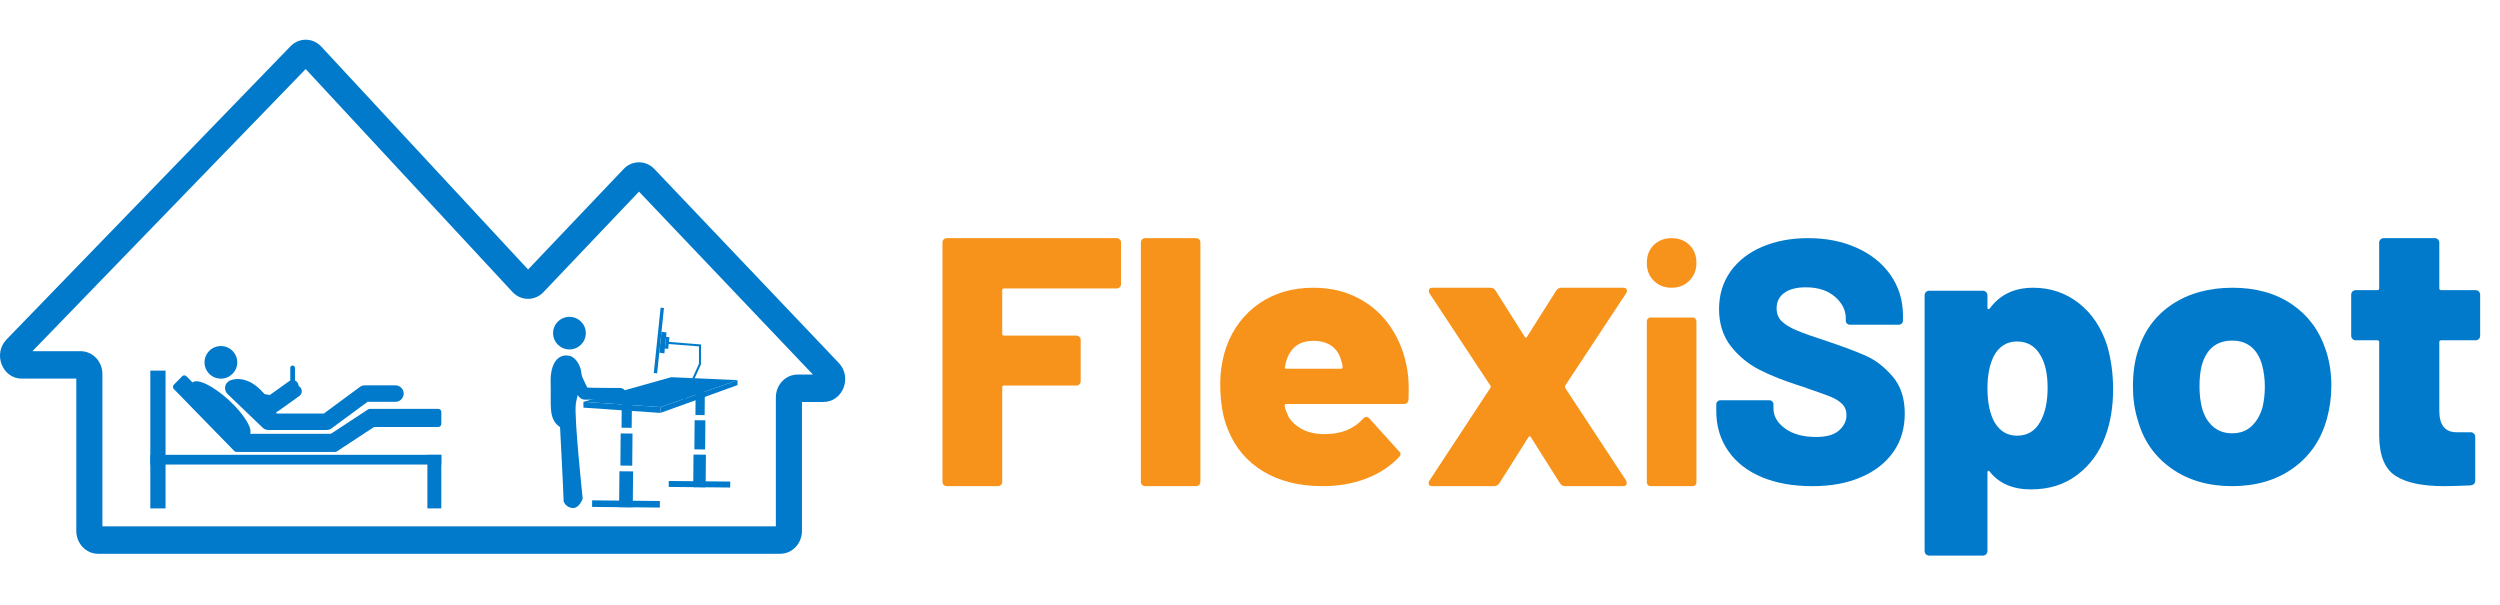
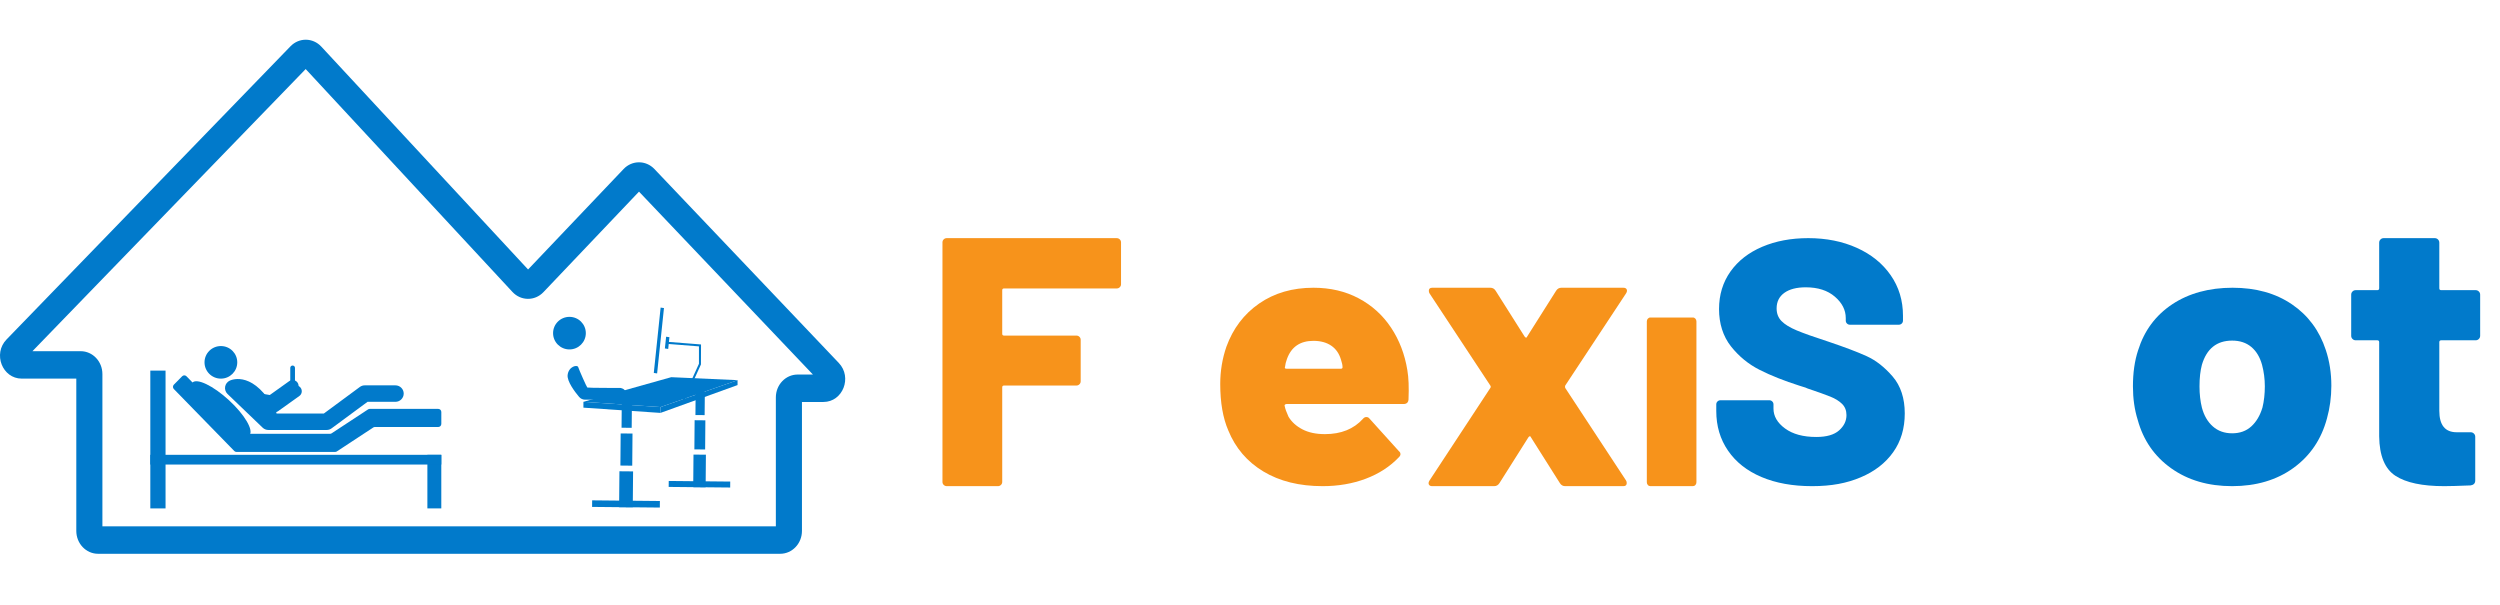
<svg xmlns="http://www.w3.org/2000/svg" width="252" height="61" viewBox="0 0 252 61" fill="none">
  <path d="M249.866 29.381C249.777 29.292 249.669 29.247 249.542 29.247H246.074C245.945 29.247 245.882 29.184 245.882 29.058V24.46C245.882 24.334 245.837 24.226 245.748 24.137C245.659 24.049 245.551 24.004 245.424 24.004H240.278C240.152 24.004 240.043 24.049 239.955 24.137C239.866 24.226 239.821 24.334 239.821 24.46V29.058C239.821 29.184 239.757 29.247 239.631 29.247H237.458C237.329 29.247 237.223 29.292 237.134 29.381C237.045 29.469 237 29.577 237 29.703V33.845C237 33.971 237.043 34.08 237.134 34.168C237.223 34.258 237.331 34.301 237.458 34.301H239.631C239.757 34.301 239.821 34.364 239.821 34.491V43.989C239.846 45.94 240.392 47.264 241.46 47.96C242.527 48.656 244.167 49.004 246.378 49.004C246.937 49.004 247.827 48.979 249.046 48.928C249.35 48.878 249.504 48.714 249.504 48.434V44.027C249.504 43.901 249.459 43.793 249.37 43.705C249.28 43.616 249.173 43.571 249.046 43.571H247.635C246.466 43.571 245.882 42.85 245.882 41.406V34.491C245.882 34.364 245.945 34.301 246.074 34.301H249.542C249.669 34.301 249.777 34.258 249.866 34.168C249.955 34.08 250 33.971 250 33.845V29.703C250 29.577 249.955 29.469 249.866 29.381Z" fill="#017ACB" />
  <path d="M231.022 30.674C229.389 29.561 227.396 29.004 225.04 29.004C222.684 29.004 220.63 29.561 218.957 30.674C217.283 31.788 216.138 33.333 215.522 35.308C215.173 36.359 215 37.572 215 38.949C215 40.174 215.16 41.301 215.482 42.325C216.044 44.377 217.169 46.003 218.856 47.203C220.542 48.404 222.589 49.004 225 49.004C227.411 49.004 229.498 48.391 231.184 47.166C232.871 45.941 233.996 44.277 234.558 42.176C234.851 41.125 235 40.024 235 38.874C235 37.599 234.813 36.397 234.438 35.271C233.796 33.321 232.658 31.788 231.024 30.674H231.022ZM228.053 41.088C227.813 41.889 227.438 42.52 226.929 42.983C226.42 43.446 225.778 43.677 225.002 43.677C224.226 43.677 223.576 43.446 223.054 42.983C222.532 42.52 222.164 41.889 221.951 41.088C221.791 40.438 221.71 39.725 221.71 38.949C221.71 38.099 221.791 37.373 221.951 36.772C222.433 35.146 223.449 34.333 225.002 34.333C225.778 34.333 226.42 34.546 226.929 34.97C227.438 35.396 227.798 35.996 228.013 36.771C228.2 37.471 228.295 38.197 228.295 38.947C228.295 39.697 228.215 40.436 228.055 41.086" fill="#017ACB" />
-   <path d="M209.527 30.548C208.205 29.518 206.679 29.004 204.949 29.004C203.041 29.004 201.58 29.703 200.562 31.102C200.511 31.152 200.461 31.172 200.41 31.158C200.359 31.145 200.334 31.102 200.334 31.024V29.766C200.334 29.639 200.289 29.531 200.2 29.442C200.111 29.353 200.003 29.308 199.876 29.308H194.458C194.33 29.308 194.223 29.353 194.134 29.442C194.045 29.531 194 29.639 194 29.766V55.546C194 55.673 194.043 55.781 194.134 55.87C194.223 55.959 194.331 56.004 194.458 56.004H199.876C200.003 56.004 200.111 55.959 200.2 55.87C200.289 55.781 200.334 55.673 200.334 55.546V47.614C200.334 47.538 200.359 47.488 200.41 47.462C200.461 47.437 200.511 47.462 200.562 47.538C201.502 48.733 202.889 49.33 204.721 49.33C206.554 49.33 208.109 48.842 209.395 47.862C210.679 46.883 211.613 45.607 212.198 44.031C212.732 42.633 213 41.032 213 39.225C213 37.648 212.795 36.173 212.39 34.801C211.805 32.997 210.851 31.58 209.529 30.55L209.527 30.548ZM205.638 42.543C205.129 43.459 204.354 43.917 203.311 43.917C202.344 43.917 201.594 43.471 201.06 42.583C200.577 41.719 200.336 40.575 200.336 39.151C200.336 37.83 200.551 36.736 200.984 35.871C201.518 34.905 202.293 34.421 203.311 34.421C204.379 34.421 205.179 34.905 205.714 35.871C206.172 36.66 206.4 37.739 206.4 39.113C206.4 40.487 206.145 41.681 205.638 42.545" fill="#017ACB" />
  <path d="M188.175 35.909C187.255 35.49 185.97 35 184.318 34.444C182.879 33.977 181.811 33.6 181.116 33.308C180.42 33.018 179.907 32.702 179.578 32.365C179.247 32.028 179.083 31.603 179.083 31.09C179.083 30.415 179.343 29.891 179.861 29.519C180.379 29.148 181.1 28.961 182.018 28.961C183.244 28.961 184.224 29.274 184.955 29.904C185.687 30.531 186.053 31.253 186.053 32.069V32.314C186.053 32.43 186.093 32.53 186.176 32.612C186.258 32.693 186.358 32.733 186.477 32.733H191.395C191.513 32.733 191.612 32.693 191.697 32.612C191.779 32.53 191.82 32.432 191.82 32.314V31.825C191.82 30.288 191.406 28.926 190.581 27.74C189.756 26.552 188.616 25.633 187.166 24.982C185.716 24.33 184.082 24.004 182.267 24.004C180.544 24.004 178.999 24.294 177.631 24.876C176.264 25.459 175.196 26.291 174.43 27.372C173.663 28.455 173.279 29.717 173.279 31.161C173.279 32.605 173.68 33.901 174.483 34.915C175.284 35.927 176.253 36.72 177.385 37.289C178.517 37.861 179.85 38.388 181.383 38.878C181.5 38.925 181.631 38.965 181.772 39C181.914 39.034 182.055 39.087 182.197 39.157C183.235 39.507 184.002 39.779 184.496 39.979C184.992 40.177 185.385 40.422 185.681 40.712C185.975 41.004 186.124 41.381 186.124 41.847C186.124 42.429 185.876 42.941 185.382 43.383C184.886 43.826 184.119 44.047 183.083 44.047C181.761 44.047 180.712 43.762 179.934 43.191C179.155 42.621 178.767 41.952 178.767 41.183V40.764C178.767 40.648 178.727 40.548 178.644 40.467C178.561 40.385 178.46 40.345 178.343 40.345H173.425C173.307 40.345 173.206 40.387 173.123 40.467C173.04 40.548 173 40.648 173 40.764V41.428C173 42.943 173.395 44.274 174.185 45.425C174.976 46.577 176.097 47.462 177.547 48.079C178.997 48.696 180.703 49.004 182.66 49.004C184.617 49.004 186.157 48.708 187.56 48.113C188.964 47.52 190.054 46.677 190.833 45.581C191.61 44.488 192 43.184 192 41.671C192 40.158 191.594 38.896 190.78 37.953C189.965 37.01 189.098 36.33 188.179 35.911" fill="#017ACB" />
-   <path d="M168.499 24.006C167.771 24.006 167.172 24.236 166.705 24.696C166.235 25.155 166 25.758 166 26.506C166 27.253 166.234 27.833 166.705 28.301C167.174 28.77 167.771 29.004 168.499 29.004C169.227 29.004 169.824 28.764 170.295 28.285C170.765 27.806 171 27.213 171 26.504C171 25.758 170.765 25.153 170.295 24.694C169.826 24.234 169.227 24.004 168.499 24.004" fill="#F7931B" />
  <path d="M170.638 32.004H166.36C166.261 32.004 166.175 32.043 166.105 32.119C166.034 32.195 166 32.289 166 32.398V48.609C166 48.719 166.034 48.813 166.105 48.889C166.175 48.967 166.261 49.004 166.36 49.004H170.638C170.738 49.004 170.823 48.967 170.895 48.889C170.964 48.813 171 48.719 171 48.609V32.398C171 32.289 170.964 32.197 170.895 32.119C170.823 32.043 170.739 32.004 170.638 32.004Z" fill="#F7931B" />
  <path d="M163.898 29.584C164 29.43 164.025 29.294 163.975 29.178C163.924 29.063 163.809 29.004 163.629 29.004H157.388C157.159 29.004 156.979 29.107 156.852 29.314L153.942 33.917C153.917 33.994 153.879 34.033 153.828 34.033C153.777 34.033 153.726 33.994 153.675 33.917L150.765 29.314C150.638 29.107 150.458 29.004 150.229 29.004H144.37C144.141 29.004 144.026 29.107 144.026 29.314C144.026 29.417 144.052 29.508 144.103 29.584L150.229 38.869C150.28 38.945 150.28 39.023 150.229 39.1L144.103 48.423C144.001 48.578 143.974 48.714 144.026 48.829C144.077 48.945 144.192 49.004 144.37 49.004H150.611C150.84 49.004 151.018 48.901 151.147 48.694L154.057 44.09C154.108 44.014 154.159 43.974 154.209 43.974C154.26 43.974 154.298 44.014 154.324 44.09L157.234 48.694C157.361 48.901 157.541 49.004 157.77 49.004H163.629C163.858 49.004 163.975 48.901 163.975 48.694C163.975 48.591 163.949 48.5 163.898 48.423L157.772 39.1C157.746 39.023 157.746 38.945 157.772 38.869L163.898 29.584Z" fill="#F7931B" />
  <path d="M140.22 33.029C139.382 31.768 138.294 30.782 136.954 30.071C135.615 29.36 134.094 29.004 132.393 29.004C130.279 29.004 128.455 29.535 126.923 30.595C125.389 31.656 124.288 33.111 123.618 34.958C123.206 36.156 123 37.406 123 38.703C123 40.575 123.27 42.136 123.811 43.386C124.532 45.16 125.712 46.538 127.349 47.525C128.985 48.511 130.976 49.004 133.321 49.004C134.892 49.004 136.343 48.755 137.67 48.255C138.996 47.756 140.112 47.032 141.013 46.083C141.116 45.983 141.167 45.884 141.167 45.783C141.167 45.658 141.116 45.559 141.013 45.482L138.037 42.186C137.96 42.087 137.857 42.037 137.727 42.037C137.596 42.037 137.481 42.099 137.38 42.224C136.451 43.248 135.176 43.76 133.552 43.76C132.65 43.76 131.89 43.598 131.272 43.272C130.653 42.947 130.189 42.524 129.879 41.999C129.672 41.55 129.543 41.189 129.492 40.913C129.466 40.864 129.479 40.819 129.53 40.782C129.582 40.744 129.633 40.725 129.684 40.725H141.475C141.785 40.725 141.952 40.575 141.978 40.275C142.029 39.052 141.991 38.065 141.862 37.317C141.604 35.719 141.057 34.289 140.22 33.027V33.029ZM135.174 37.166H129.684C129.53 37.166 129.477 37.103 129.53 36.979C129.556 36.73 129.62 36.467 129.723 36.191C130.161 34.968 131.05 34.357 132.391 34.357C133.112 34.357 133.712 34.52 134.189 34.844C134.666 35.169 134.994 35.644 135.174 36.268C135.277 36.568 135.328 36.817 135.328 37.016C135.328 37.116 135.277 37.166 135.174 37.166Z" fill="#F7931B" />
-   <path d="M120.567 24.004H115.433C115.312 24.004 115.209 24.046 115.127 24.129C115.042 24.212 115 24.314 115 24.432V48.576C115 48.696 115.042 48.797 115.127 48.879C115.211 48.962 115.314 49.004 115.433 49.004H120.567C120.688 49.004 120.789 48.962 120.873 48.879C120.958 48.795 121 48.694 121 48.576V24.434C121 24.314 120.958 24.214 120.873 24.131C120.789 24.047 120.686 24.006 120.567 24.006" fill="#F7931B" />
  <path d="M112.563 24.004H95.435C95.313 24.004 95.21 24.046 95.127 24.129C95.042 24.212 95 24.314 95 24.432V48.576C95 48.696 95.042 48.797 95.127 48.879C95.212 48.962 95.315 49.004 95.435 49.004H100.589C100.709 49.004 100.812 48.962 100.897 48.879C100.982 48.795 101.024 48.694 101.024 48.576V39.04C101.024 38.922 101.085 38.862 101.205 38.862H108.498C108.618 38.862 108.721 38.821 108.806 38.737C108.891 38.654 108.933 38.552 108.933 38.433V34.254C108.933 34.136 108.891 34.035 108.806 33.951C108.721 33.868 108.618 33.826 108.498 33.826H101.205C101.083 33.826 101.024 33.766 101.024 33.648V29.256C101.024 29.136 101.085 29.076 101.205 29.076H112.563C112.685 29.076 112.786 29.035 112.873 28.951C112.959 28.868 113 28.768 113 28.648V24.434C113 24.314 112.958 24.214 112.873 24.131C112.788 24.047 112.685 24.006 112.563 24.006" fill="#F7931B" />
  <path fill-rule="evenodd" clip-rule="evenodd" d="M30.813 6.961L3.269 35.4H8.13C9.341 35.4 10.322 36.432 10.322 37.704V53.056H78.206V40.058C78.206 38.786 79.187 37.754 80.398 37.754H81.943L64.411 19.317L54.777 29.449C53.913 30.357 52.509 30.348 51.656 29.428L30.813 6.961ZM29.283 4.664C30.149 3.77 31.542 3.786 32.389 4.7L53.23 27.164L62.86 17.036C63.717 16.136 65.105 16.136 65.962 17.036L84.552 36.586C85.933 38.038 84.954 40.519 83.001 40.519H80.837V53.517C80.837 54.789 79.855 55.821 78.644 55.821H9.884C8.673 55.821 7.691 54.789 7.691 53.517V38.165H2.197C0.234 38.165 -0.74 35.663 0.66 34.217L29.283 4.664Z" fill="#017ACB" />
  <path d="M22.266 38.166C23.177 38.166 23.916 37.431 23.916 36.524C23.916 35.617 23.177 34.882 22.266 34.882C21.354 34.882 20.615 35.617 20.615 36.524C20.615 37.431 21.354 38.166 22.266 38.166Z" fill="#017ACB" />
  <path d="M27.338 41.036C27.305 41.036 27.271 41.034 27.237 41.028L24.514 40.562C24.19 40.505 23.972 40.2 24.029 39.875C24.085 39.553 24.392 39.338 24.718 39.392L27.195 39.817L29.153 38.419C29.42 38.229 29.794 38.29 29.985 38.556C30.177 38.821 30.116 39.194 29.849 39.384L27.689 40.926C27.586 40.999 27.466 41.036 27.342 41.036H27.338Z" fill="#017ACB" />
  <path d="M44.483 45.845H43.08V51.246H44.483V45.845Z" fill="#017ACB" />
  <path d="M19.39 38.571C19.84 38.088 21.493 38.881 23.081 40.343C24.67 41.805 25.593 43.381 25.143 43.864C24.693 44.347 23.041 43.554 21.453 42.092C19.863 40.63 18.94 39.055 19.39 38.571Z" fill="#017ACB" />
  <path d="M23.832 45.553H33.788C33.847 45.553 33.904 45.536 33.955 45.503L37.626 43.091C37.674 43.059 37.733 43.041 37.79 43.041H44.18C44.348 43.041 44.485 42.903 44.485 42.731V41.526C44.485 41.355 44.348 41.217 44.18 41.217H37.264C37.205 41.217 37.149 41.233 37.1 41.267L33.429 43.679C33.379 43.71 33.322 43.729 33.263 43.729H24.579C24.499 43.729 24.419 43.695 24.362 43.637L18.794 37.926C18.676 37.805 18.483 37.805 18.363 37.926L17.524 38.775C17.406 38.897 17.404 39.093 17.524 39.215L23.618 45.463C23.674 45.522 23.752 45.555 23.832 45.555" fill="#017ACB" />
  <path d="M44.483 45.845H15.152V46.826H44.483V45.845Z" fill="#017ACB" />
  <path d="M16.687 37.358H15.152V51.248H16.687V37.358Z" fill="#017ACB" />
  <path d="M32.922 43.342H27.055C26.839 43.342 26.631 43.259 26.475 43.11L22.936 39.715C22.739 39.525 22.646 39.249 22.692 38.979C22.739 38.709 22.915 38.479 23.166 38.364C23.414 38.249 25.642 37.366 27.796 41.449C27.836 41.525 27.863 41.602 27.878 41.681H32.647L36.272 39.006C36.415 38.899 36.589 38.843 36.77 38.843H39.859C40.319 38.843 40.694 39.215 40.694 39.673C40.694 40.131 40.319 40.504 39.859 40.504H37.047L33.422 43.179C33.279 43.286 33.105 43.342 32.924 43.342H32.922Z" fill="#017ACB" />
  <path d="M27.663 41.574C27.6 41.574 27.537 41.563 27.476 41.544L24.425 40.538C24.112 40.436 23.943 40.099 24.046 39.787C24.149 39.475 24.488 39.306 24.801 39.411L27.562 40.321L29.476 38.955C29.743 38.764 30.117 38.825 30.308 39.091C30.5 39.356 30.439 39.729 30.172 39.919L28.012 41.461C27.909 41.534 27.787 41.572 27.665 41.572L27.663 41.574Z" fill="#017ACB" />
  <path d="M29.496 38.826C29.364 38.826 29.259 38.719 29.259 38.589V37.081C29.259 36.949 29.366 36.845 29.496 36.845C29.627 36.845 29.734 36.951 29.734 37.081V38.589C29.734 38.721 29.627 38.826 29.496 38.826Z" fill="#017ACB" />
  <path d="M63.675 43.125L62.653 43.114L62.674 40.477L63.696 40.485L63.675 43.125Z" fill="#017ACB" />
  <path d="M63.73 46.94L62.536 46.928L62.563 43.691L63.756 43.702L63.73 46.94Z" fill="#017ACB" />
  <path d="M63.783 51.136L62.406 51.122L62.438 47.505L63.815 47.517L63.783 51.136Z" fill="#017ACB" />
  <path d="M66.577 41.033L58.808 40.504L67.66 38.02L74.347 38.32L66.577 41.033Z" fill="#017ACB" />
  <path d="M66.511 51.162L59.683 51.097L59.689 50.434L66.517 50.501L66.511 51.162Z" fill="#017ACB" />
  <path d="M71.027 41.844L70.1 41.836L70.121 39.438L71.048 39.449L71.027 41.844Z" fill="#017ACB" />
  <path d="M71.078 45.308L69.993 45.297L70.018 42.358L71.101 42.369L71.078 45.308Z" fill="#017ACB" />
  <path d="M71.128 49.119L69.876 49.106L69.904 45.822L71.155 45.833L71.128 49.119Z" fill="#017ACB" />
  <path d="M73.603 49.142L67.402 49.082L67.409 48.481L73.607 48.542L73.603 49.142Z" fill="#017ACB" />
  <path d="M66.577 41.621L58.808 41.092V40.504L66.577 41.033V41.621Z" fill="#017ACB" />
  <path d="M74.345 38.32L66.576 41.033V41.621L74.345 38.816V38.32Z" fill="#017ACB" />
  <path d="M57.401 35.223C58.312 35.223 59.051 34.487 59.051 33.581C59.051 32.674 58.312 31.939 57.401 31.939C56.489 31.939 55.75 32.674 55.75 33.581C55.75 34.487 56.489 35.223 57.401 35.223Z" fill="#017ACB" />
-   <path d="M58.041 40.728C57.862 42.103 58.737 50.263 58.737 50.263C58.737 50.263 58.403 51.261 57.706 51.207C57.011 51.152 56.815 50.541 56.815 50.541C56.758 48.767 56.453 43.057 56.453 43.057C55.227 42.224 55.581 40.841 55.505 38.676C55.429 36.511 56.321 35.639 57.381 35.861C57.751 35.938 58.028 36.212 58.232 36.534C58.634 37.168 58.72 37.95 58.527 38.676C58.333 39.402 58.087 40.367 58.039 40.728H58.041Z" fill="#017ACB" />
  <path d="M62.527 39.103C62.527 39.103 63.029 39.145 63.09 39.603C63.113 39.774 63.052 39.914 62.966 40.021C62.823 40.199 62.598 40.289 62.371 40.289H58.979C58.744 40.289 58.521 40.184 58.37 40.004C57.947 39.5 57.142 38.442 57.217 37.795C57.322 36.923 58.199 36.735 58.283 37.005C58.368 37.275 59.139 39.021 59.202 39.063C59.265 39.105 62.525 39.105 62.525 39.105L62.527 39.103Z" fill="#017ACB" />
  <path d="M66.238 37.641L65.902 37.593L66.591 31.004L66.928 31.052L66.238 37.641Z" fill="#017ACB" />
-   <path d="M66.968 35.622L66.46 35.549L66.68 33.438L67.189 33.512L66.968 35.622Z" fill="#017ACB" />
  <path d="M67.355 35.173L67.02 35.125L67.145 33.941L67.479 33.989L67.355 35.173Z" fill="#017ACB" />
  <path d="M68.997 40.379L68.806 40.291L69.146 39.551L70.454 36.666V34.915L67.241 34.662L67.258 34.453L70.664 34.721L70.656 36.733L68.997 40.379Z" fill="#017ACB" />
</svg>